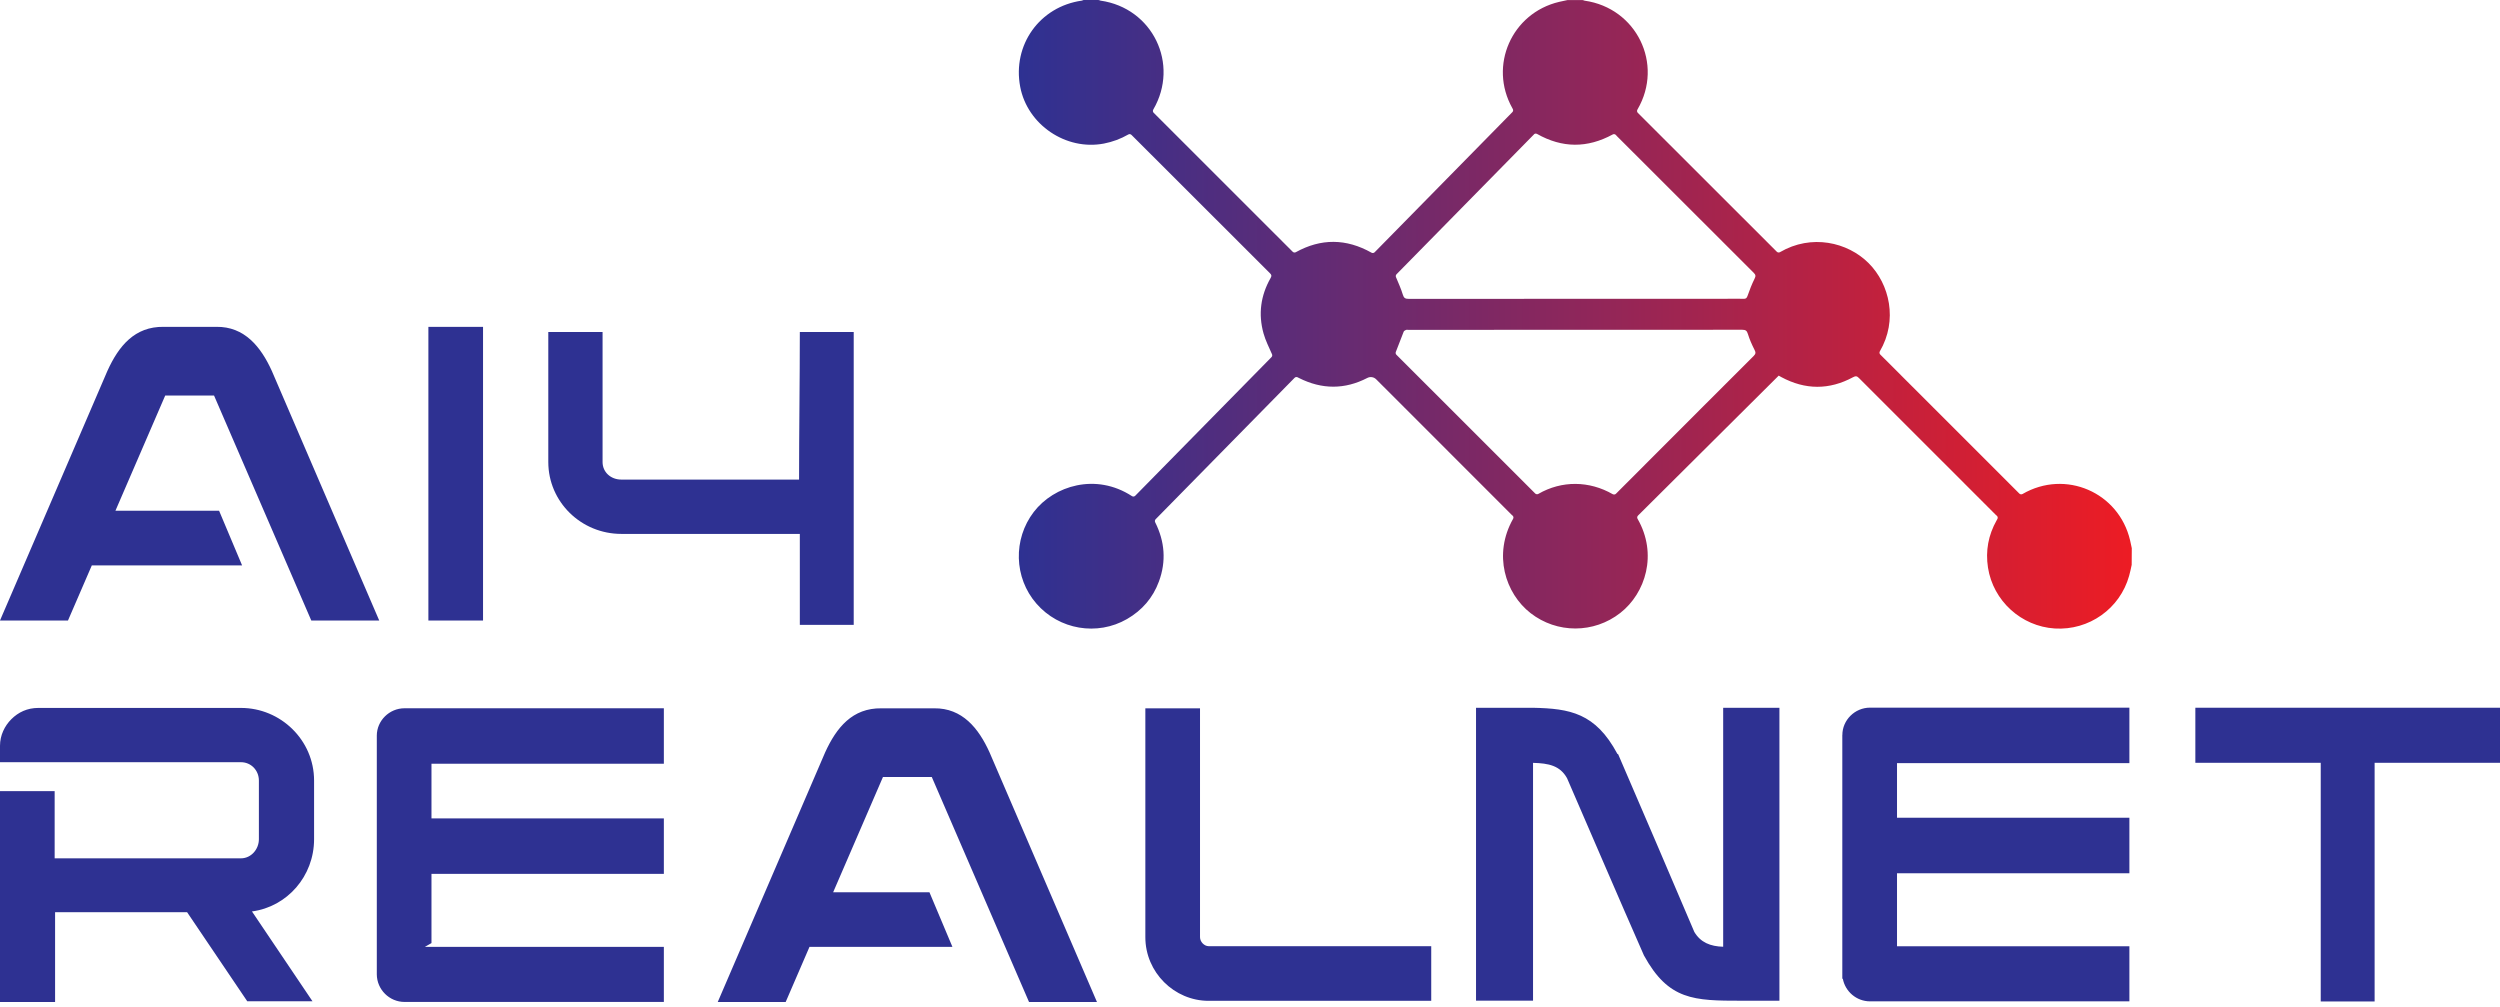
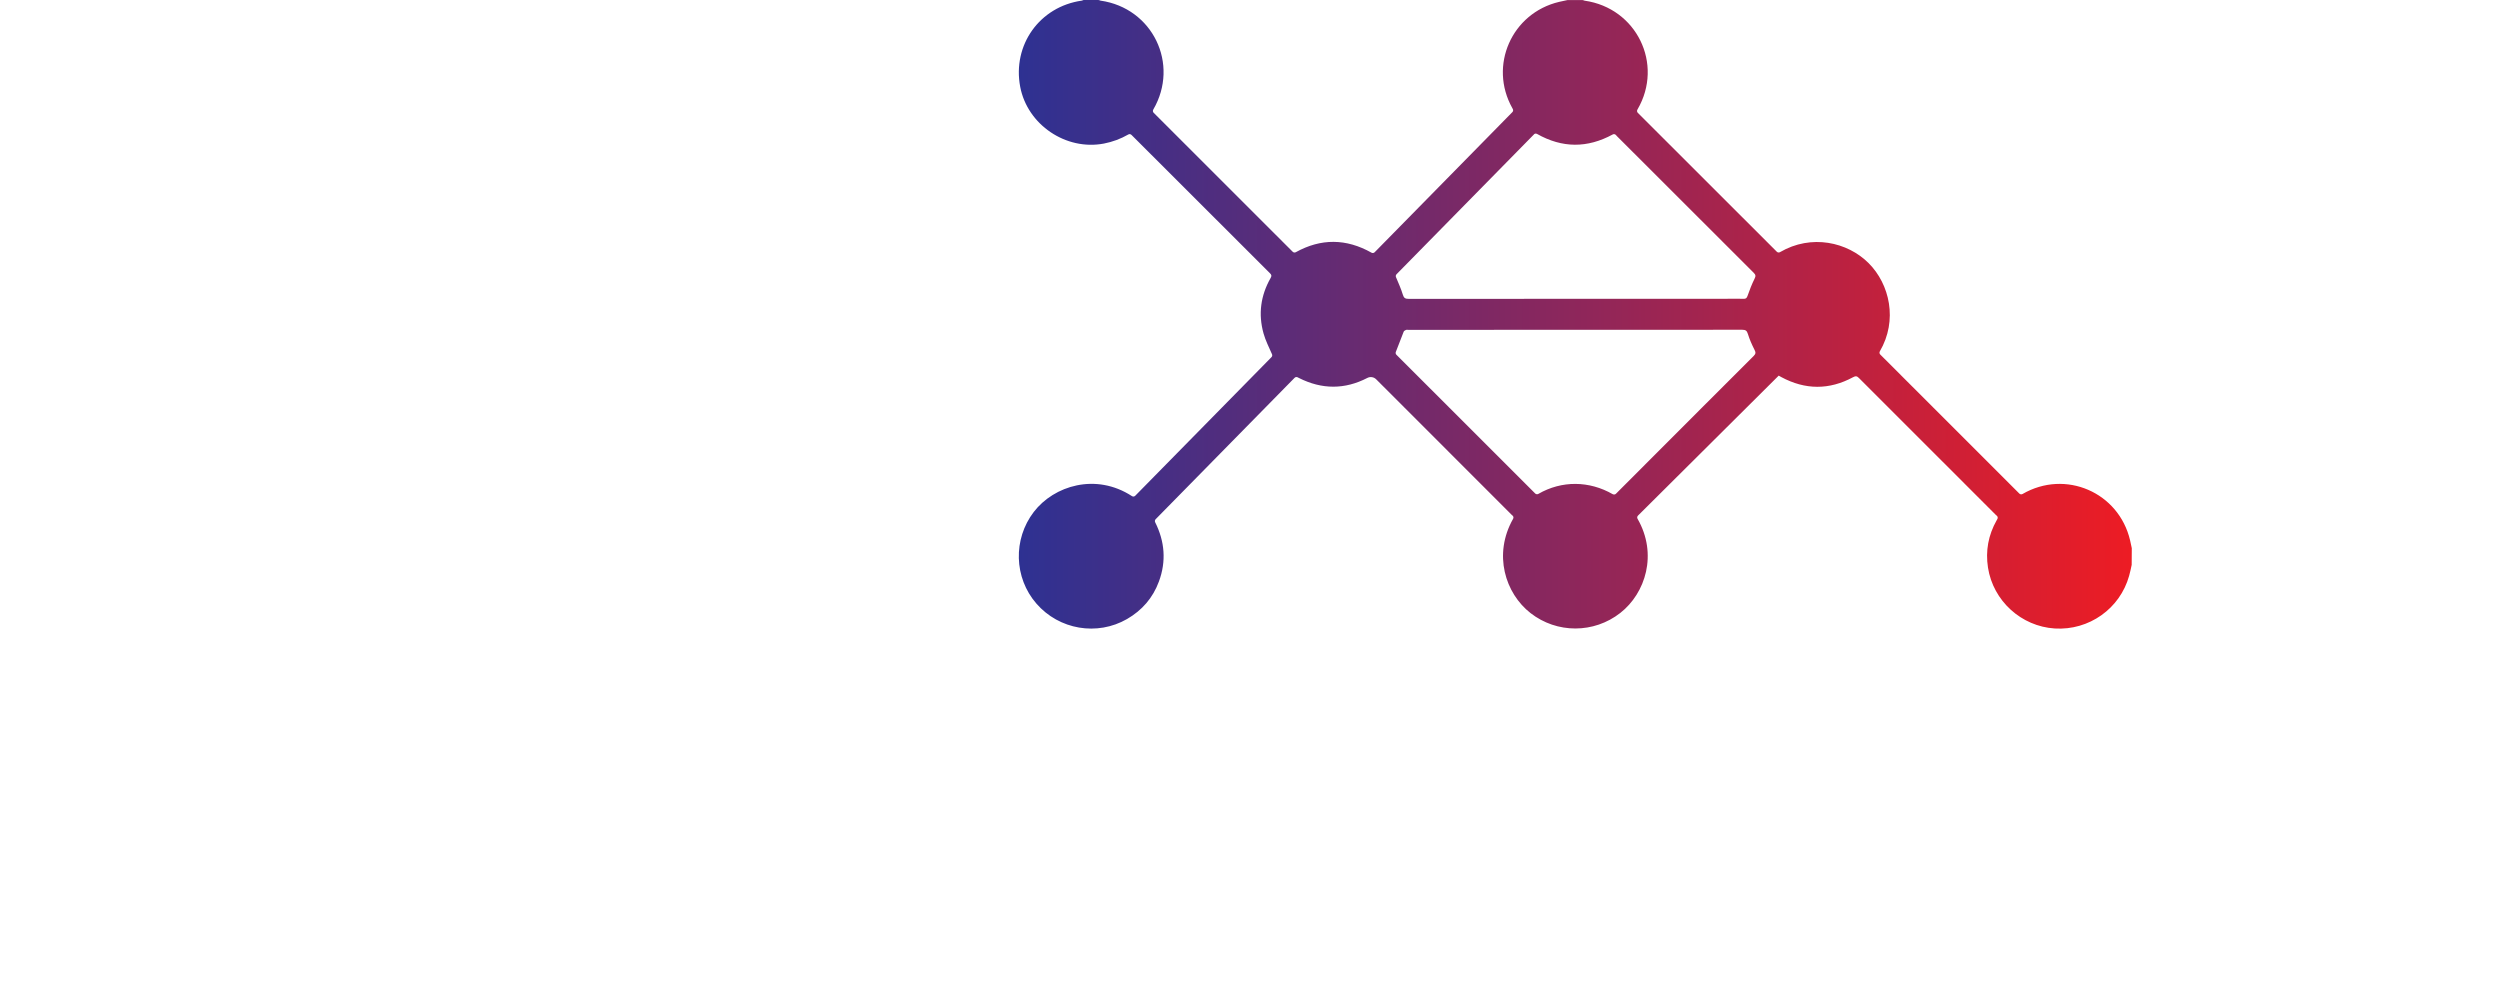
<svg xmlns="http://www.w3.org/2000/svg" width="144" height="58" viewBox="0 0 144 58" fill="none">
-   <path d="M46.023 27.624H35.789C35.182 27.624 34.708 27.198 34.708 26.613V19.122H31.582V26.613C31.582 28.907 33.472 30.753 35.789 30.753H46.07V35.993H49.174V19.122H46.07C46.07 21.935 46.026 24.814 46.026 27.624H46.023Z" fill="#2E3192" />
-   <path d="M15.658 21.367L21.843 35.741H17.93L12.329 22.783H9.516L6.648 29.42H12.62L13.945 32.568H5.288L3.916 35.741H0L6.185 21.367C6.837 19.926 7.76 18.803 9.425 18.826H12.462C14.081 18.803 15.026 19.973 15.658 21.367ZM24.675 35.741H27.823V18.826H24.675V35.741ZM13.879 40.777H2.203C1.574 40.777 1.056 41.023 0.651 41.428C0.269 41.81 0 42.351 0 42.958V43.903H13.879C14.463 43.903 14.912 44.374 14.912 44.961V48.337C14.912 48.921 14.463 49.44 13.879 49.44H3.148V45.571H0V57.717H3.173V52.543H10.777L14.242 57.673H17.999L14.513 52.499C16.539 52.23 18.091 50.473 18.091 48.337V44.961C18.091 42.622 16.156 40.777 13.884 40.777H13.879ZM21.704 42.373V43.991V47.139V50.335V54.541V56.115V56.124C21.71 56.997 22.428 57.712 23.301 57.712H38.238V54.539H24.473L24.853 54.322V50.335H38.238V47.139H24.853V43.991H38.238V40.796H23.301C22.422 40.796 21.704 41.517 21.704 42.37V42.373ZM53.804 40.799H50.767C49.101 40.777 48.181 41.902 47.527 43.34L41.342 57.715H45.255L46.626 54.541H54.86L53.535 51.393H47.99L50.858 44.756H53.671L59.272 57.715H63.185L56.999 43.34C56.37 41.946 55.425 40.777 53.804 40.799ZM69.121 53.982V40.799H65.972V53.982C65.972 56.008 67.638 57.648 69.617 57.648H82.439V54.5H69.617C69.37 54.5 69.121 54.253 69.121 53.982ZM99.258 54.533C98.515 54.511 97.953 54.286 97.593 53.68C96.129 50.238 94.691 46.887 93.206 43.445L93.161 43.423C91.9 41.062 90.418 40.813 88.303 40.768H85.019V57.64H88.303V43.941C89.204 43.964 89.855 44.099 90.26 44.82C91.745 48.24 93.206 51.659 94.691 55.032C96.107 57.618 97.57 57.642 100.314 57.642H102.495V40.771H99.255V54.539L99.258 54.533ZM106.117 42.34V56.384L106.145 56.368C106.28 57.11 106.934 57.678 107.716 57.678H122.653V54.505H109.268V50.299H122.653V47.103H109.268V43.955H122.653V40.76H107.716C106.837 40.76 106.12 41.48 106.12 42.334L106.117 42.34ZM126.452 40.766V43.939H133.674V57.684H136.778V43.939H144V40.766H126.455H126.452Z" fill="#2E3192" />
  <path d="M122.788 32.521C122.741 32.737 122.699 32.956 122.638 33.166C122.112 35.059 120.324 36.323 118.354 36.201C116.425 36.079 114.807 34.61 114.508 32.695C114.358 31.731 114.527 30.819 115.009 29.966C115.023 29.941 115.037 29.919 115.051 29.891C115.087 29.824 115.067 29.741 115.006 29.697C114.99 29.683 114.973 29.672 114.957 29.655C112.327 27.031 109.699 24.404 107.075 21.774C106.959 21.657 106.887 21.646 106.737 21.727C105.362 22.469 103.982 22.461 102.605 21.721C102.552 21.693 102.5 21.66 102.447 21.632C102.442 21.63 102.433 21.63 102.458 21.632C99.748 24.329 97.046 27.014 94.347 29.7C94.3 29.747 94.288 29.822 94.322 29.88C95.497 31.922 94.779 34.17 93.332 35.303C91.811 36.497 89.68 36.5 88.159 35.314C86.704 34.178 85.991 31.936 87.155 29.883C87.194 29.816 87.175 29.733 87.114 29.689C87.1 29.677 87.083 29.663 87.069 29.65C84.467 27.05 81.865 24.451 79.266 21.846C79.132 21.713 78.927 21.682 78.761 21.768C77.459 22.442 76.145 22.439 74.823 21.774C74.798 21.763 74.776 21.749 74.748 21.735C74.69 21.702 74.615 21.713 74.568 21.763C71.902 24.476 69.239 27.186 66.565 29.907C66.52 29.954 66.509 30.024 66.537 30.082C67.091 31.185 67.186 32.327 66.753 33.496C66.407 34.436 65.786 35.153 64.919 35.655C63.198 36.647 61.006 36.273 59.698 34.768C58.398 33.275 58.348 31.052 59.545 29.489C60.709 27.97 63.126 27.225 65.201 28.577C65.262 28.616 65.34 28.608 65.39 28.555C68.014 25.884 70.641 23.212 73.238 20.571C73.28 20.527 73.293 20.463 73.269 20.407C73.091 19.997 72.894 19.615 72.781 19.21C72.468 18.096 72.612 17.021 73.188 16.012C73.255 15.896 73.246 15.832 73.152 15.741C70.492 13.089 67.837 10.431 65.179 7.776C65.177 7.773 65.174 7.771 65.171 7.768C65.121 7.721 65.049 7.712 64.991 7.746C64.553 7.998 64.087 8.172 63.586 8.269C61.402 8.688 59.179 7.186 58.764 5.002C58.306 2.588 59.886 0.38 62.314 0.036C62.333 0.033 62.355 0.025 62.375 0.014C62.394 0.003 62.416 0 62.438 0C62.713 0 62.99 0 63.264 0C63.286 0 63.309 0.006 63.328 0.014C63.347 0.022 63.367 0.033 63.389 0.036C66.39 0.463 67.956 3.689 66.429 6.31C66.429 6.31 66.429 6.313 66.426 6.316C66.393 6.374 66.404 6.449 66.451 6.496C69.126 9.17 71.791 11.833 74.46 14.502C74.507 14.549 74.579 14.56 74.638 14.527C76.084 13.726 77.539 13.732 78.999 14.555C79.058 14.588 79.132 14.577 79.18 14.53L87.114 6.457C87.161 6.41 87.169 6.341 87.139 6.282C87.128 6.263 87.119 6.244 87.108 6.224C85.739 3.78 87.072 0.757 89.805 0.108C89.963 0.072 90.121 0.039 90.276 0.006C90.287 0.006 90.298 0.003 90.306 0.003H91.149C91.171 0.003 91.193 0.008 91.212 0.017C91.232 0.025 91.251 0.036 91.273 0.039C94.266 0.463 95.84 3.689 94.325 6.296C94.319 6.305 94.316 6.313 94.311 6.321C94.28 6.379 94.291 6.451 94.338 6.499C97.015 9.173 99.679 11.839 102.347 14.502C102.394 14.549 102.469 14.557 102.527 14.524C104.337 13.466 106.421 13.945 107.632 15.156C108.843 16.364 109.325 18.448 108.278 20.238C108.245 20.297 108.253 20.372 108.303 20.421C110.974 23.093 113.64 25.756 116.314 28.43C116.362 28.477 116.436 28.488 116.497 28.455C118.964 27.023 122.045 28.35 122.694 31.127C122.73 31.276 122.758 31.426 122.791 31.576L122.785 32.521H122.788ZM92.903 28.466C92.964 28.502 93.039 28.486 93.086 28.433C93.091 28.425 93.1 28.419 93.105 28.414C94.749 26.768 96.395 25.121 98.038 23.475C99.03 22.483 100.019 21.488 101.014 20.502C101.139 20.377 101.136 20.297 101.059 20.147C100.909 19.853 100.776 19.551 100.679 19.238C100.621 19.047 100.546 18.994 100.352 18.994C93.945 19 87.535 19 81.128 19C81.081 19 81.028 18.986 80.987 19.003C80.934 19.025 80.867 19.061 80.851 19.108C80.693 19.499 80.543 19.892 80.399 20.272C80.377 20.327 80.391 20.391 80.432 20.433C83.082 23.082 85.753 25.75 88.427 28.425C88.474 28.472 88.549 28.483 88.607 28.45C89.957 27.668 91.548 27.688 92.9 28.469L92.903 28.466ZM88.358 7.74C85.706 10.437 83.059 13.13 80.441 15.796C80.399 15.838 80.385 15.904 80.407 15.96C80.551 16.309 80.701 16.63 80.801 16.966C80.862 17.171 80.945 17.215 81.144 17.215C87.327 17.209 93.513 17.209 99.695 17.209C99.939 17.209 100.18 17.201 100.424 17.212C100.563 17.218 100.613 17.171 100.66 17.038C100.776 16.702 100.906 16.37 101.064 16.051C101.139 15.902 101.131 15.829 101.014 15.713C98.387 13.094 95.766 10.473 93.141 7.848C93.13 7.837 93.097 7.801 93.086 7.787C93.041 7.729 92.964 7.707 92.897 7.743C91.423 8.544 89.985 8.533 88.535 7.715C88.474 7.682 88.4 7.69 88.353 7.74H88.358Z" fill="url(#paint0_linear_619_7397)" />
  <defs>
    <linearGradient id="paint0_linear_619_7397" x1="58.684" y1="18.105" x2="122.791" y2="18.105" gradientUnits="userSpaceOnUse">
      <stop stop-color="#2E3192" />
      <stop offset="1" stop-color="#ED1C24" />
    </linearGradient>
  </defs>
</svg>